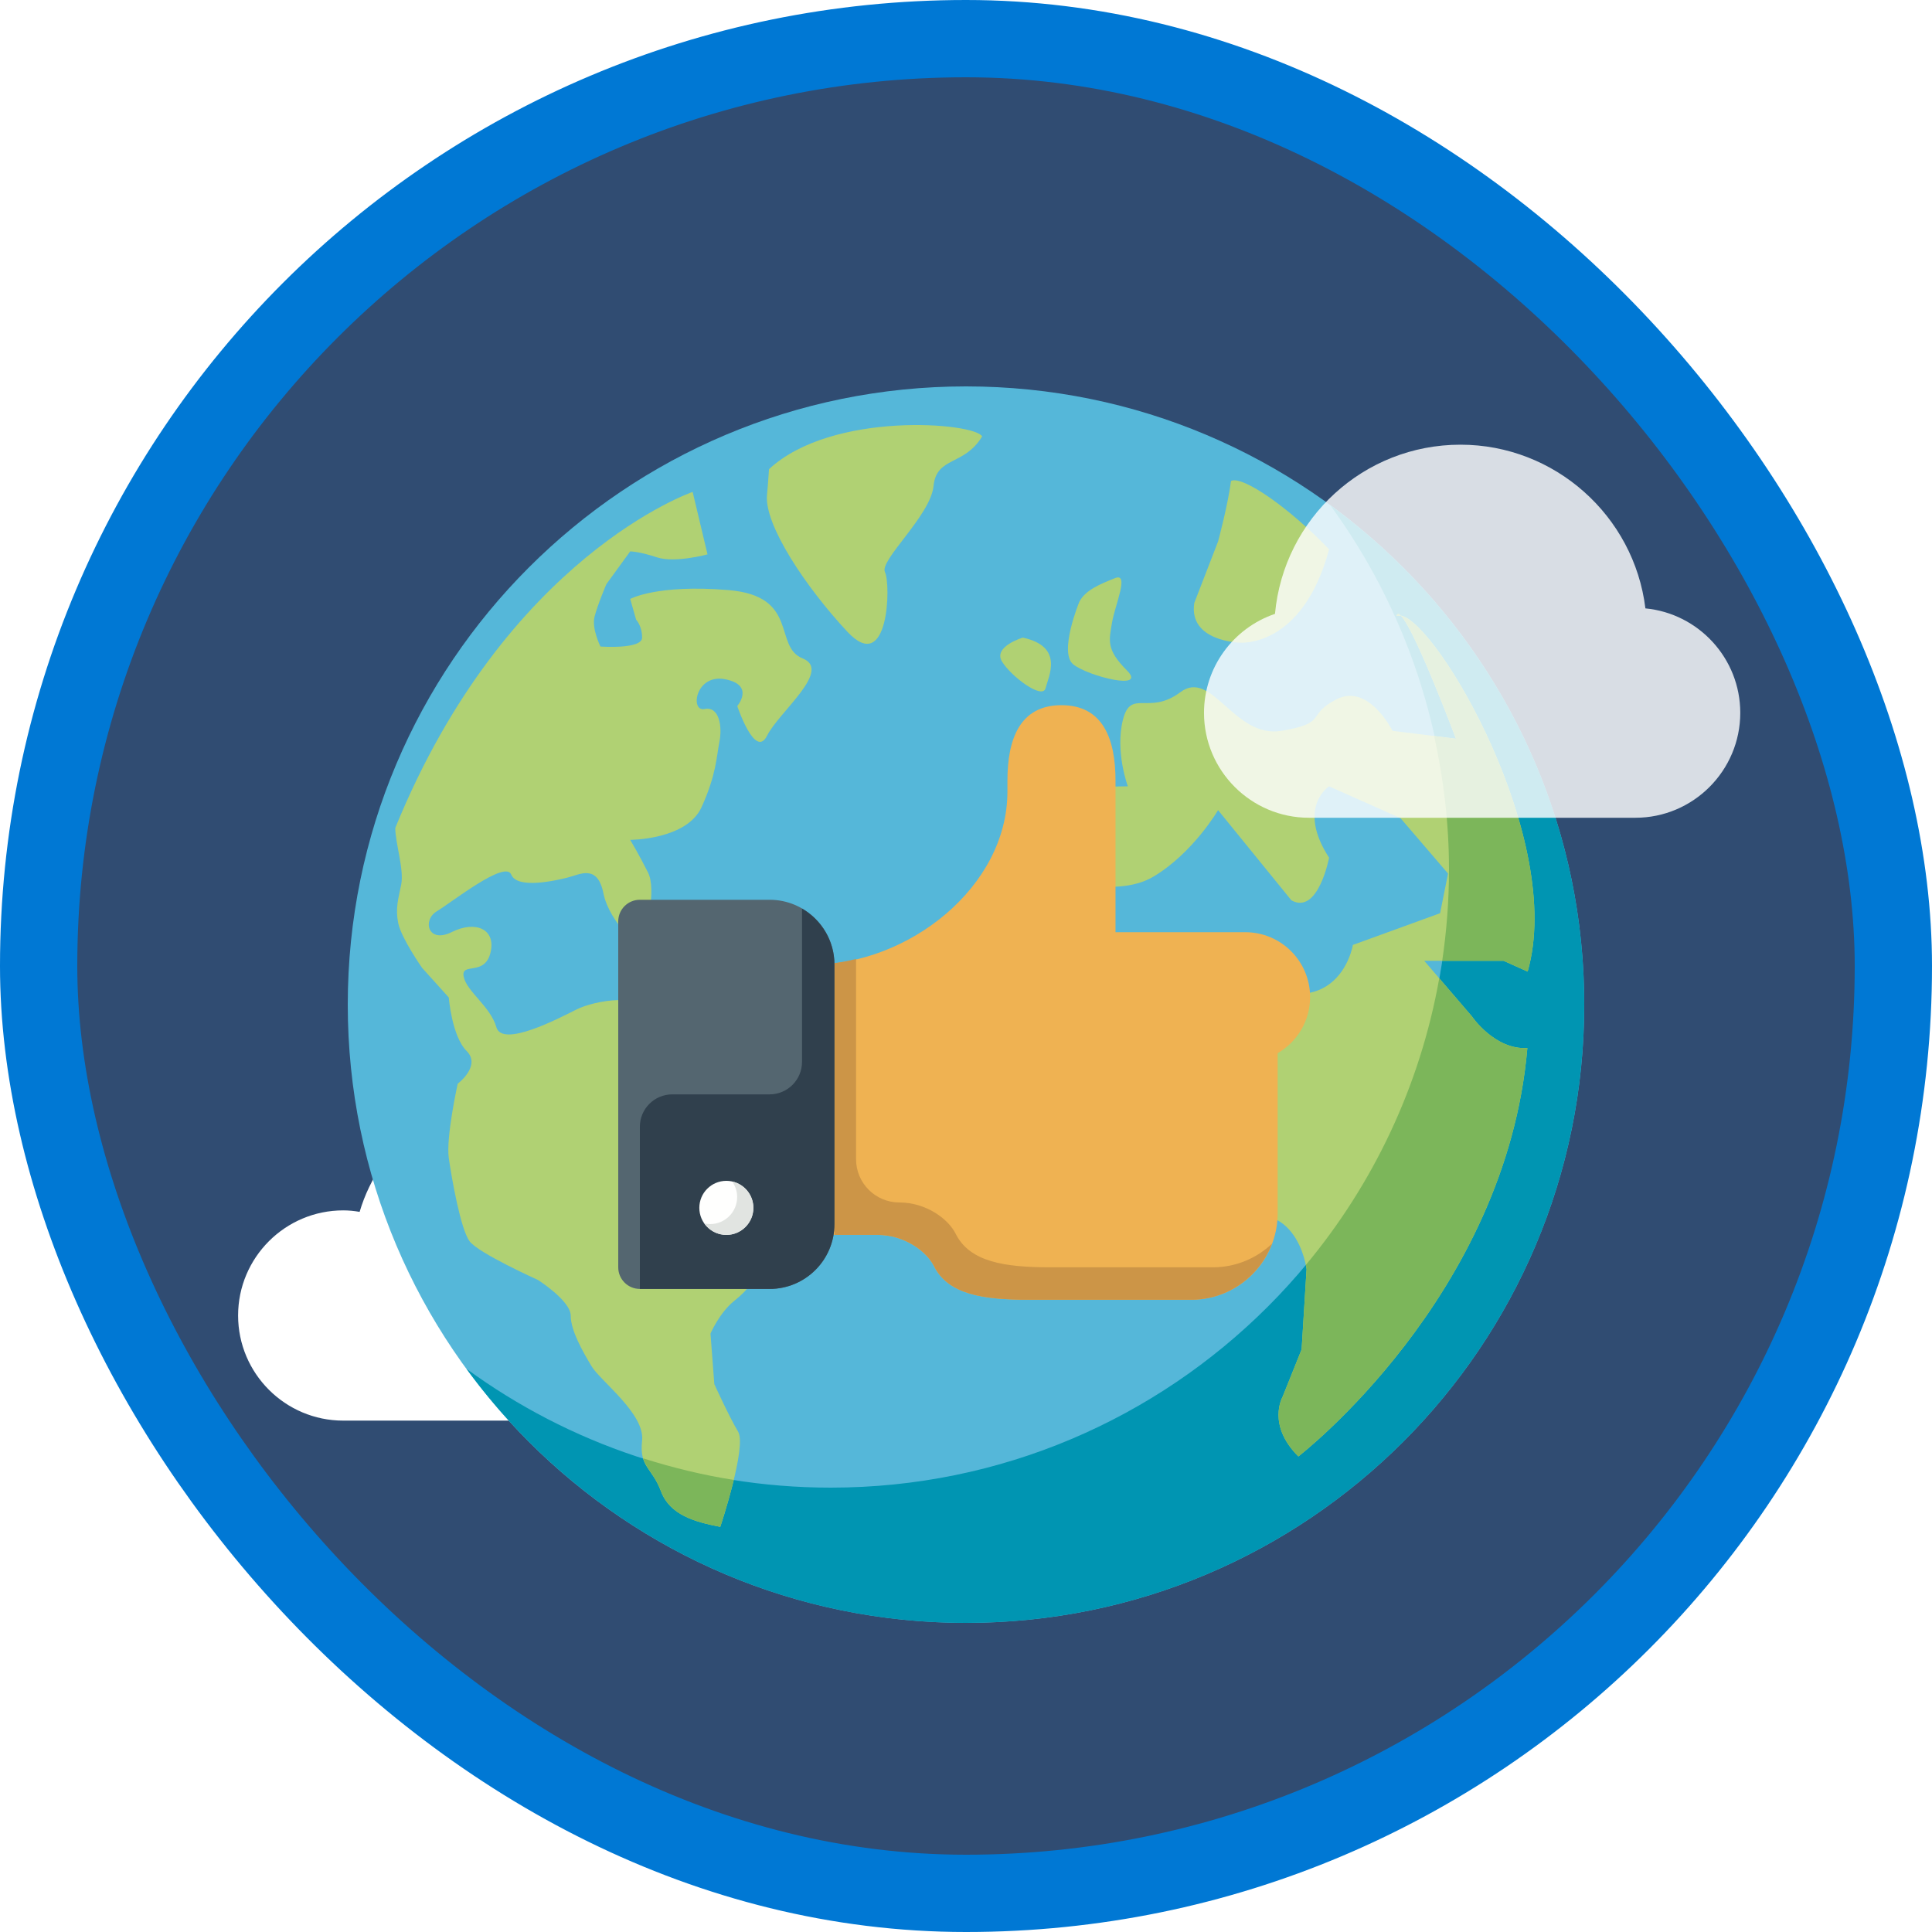
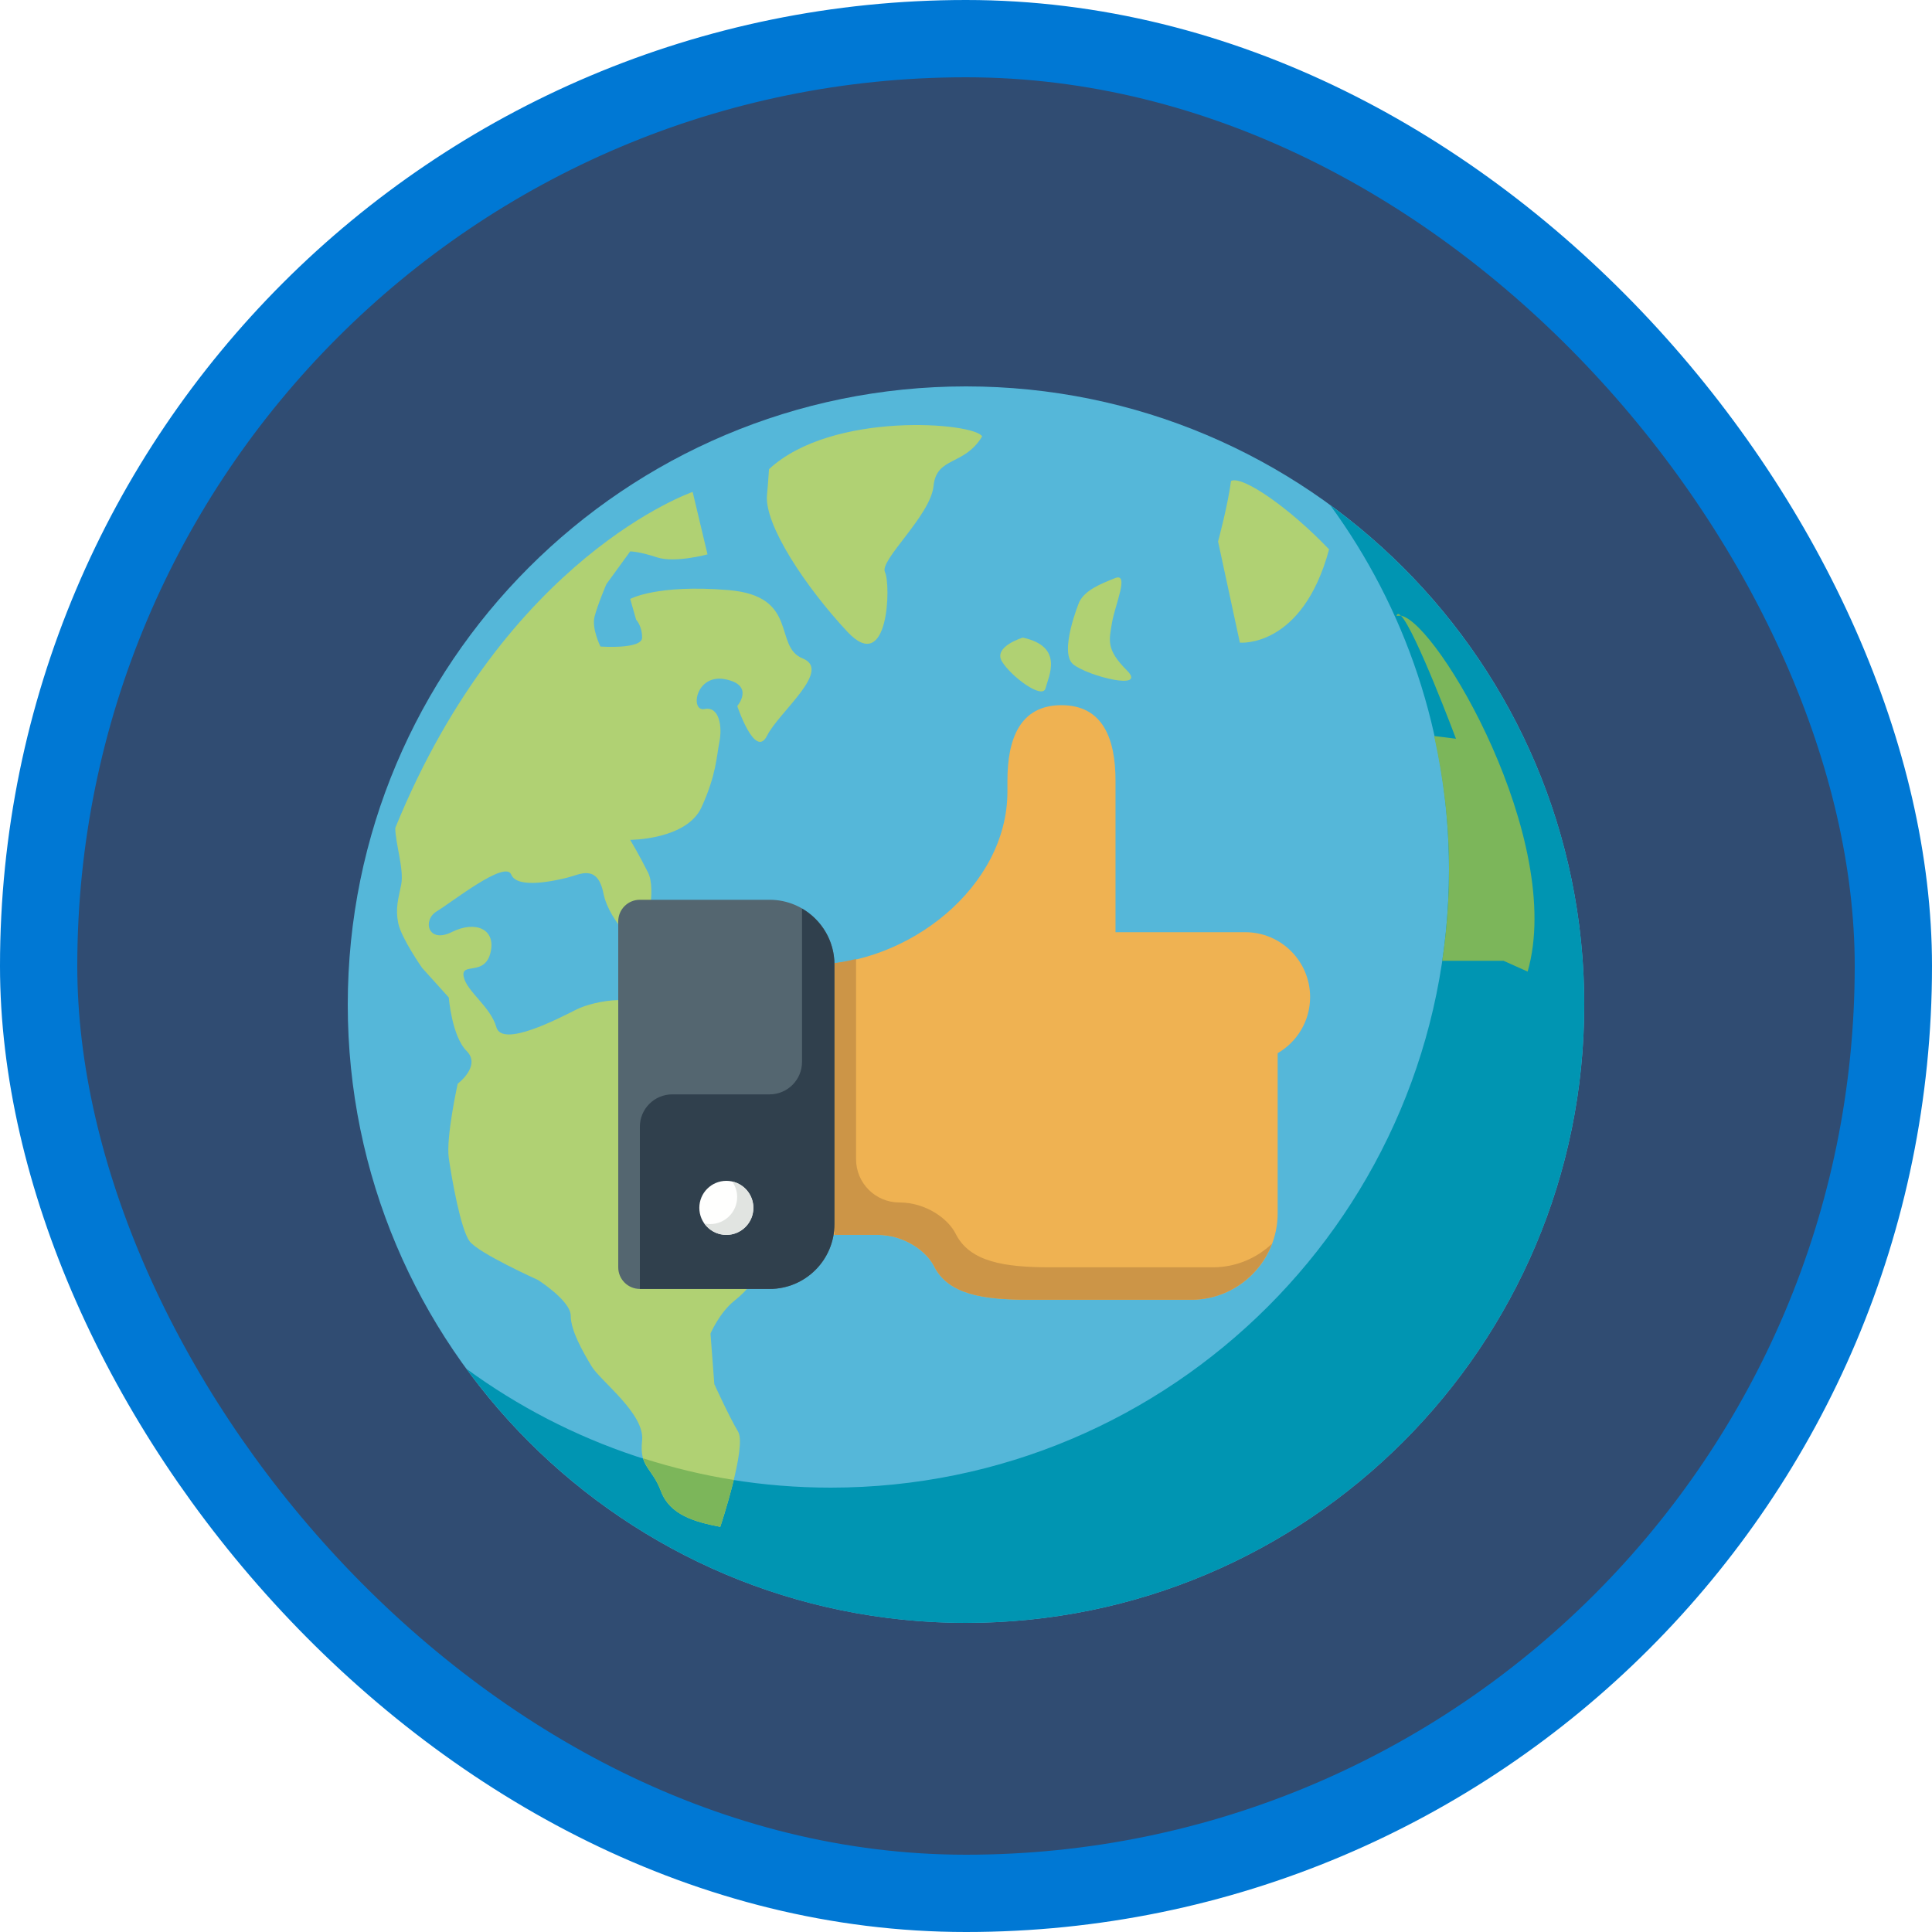
<svg xmlns="http://www.w3.org/2000/svg" xmlns:xlink="http://www.w3.org/1999/xlink" width="100px" height="100px" viewBox="0 0 100 100" version="1.1">
  <title>Drive adoption of Microsoft cloud services to enable business outcomes/service-adoption-framework-phase-3-broad-scale-enablement</title>
  <desc>Created with Sketch.</desc>
  <defs>
    <rect id="path-1" x="0" y="0" width="96" height="96" rx="48" />
    <filter x="-6.2%" y="-6.2%" width="112.5%" height="112.5%" filterUnits="objectBoundingBox" id="filter-3">
      <feOffset dx="0" dy="2" in="SourceAlpha" result="shadowOffsetOuter1" />
      <feColorMatrix values="0 0 0 0 0   0 0 0 0 0   0 0 0 0 0  0 0 0 0.096 0" type="matrix" in="shadowOffsetOuter1" result="shadowMatrixOuter1" />
      <feMerge>
        <feMergeNode in="shadowMatrixOuter1" />
        <feMergeNode in="SourceGraphic" />
      </feMerge>
    </filter>
    <filter x="-11.1%" y="-12.9%" width="122.2%" height="125.8%" filterUnits="objectBoundingBox" id="filter-4">
      <feOffset dx="0" dy="2" in="SourceAlpha" result="shadowOffsetOuter1" />
      <feColorMatrix values="0 0 0 0 0   0 0 0 0 0   0 0 0 0 0  0 0 0 0.205 0" type="matrix" in="shadowOffsetOuter1" result="shadowMatrixOuter1" />
      <feMerge>
        <feMergeNode in="shadowMatrixOuter1" />
        <feMergeNode in="SourceGraphic" />
      </feMerge>
    </filter>
  </defs>
  <g id="Badges" stroke="none" stroke-width="1" fill="none" fill-rule="evenodd">
    <g id="Drive-adoption-of-Microsoft-cloud-services-to-enable-business-outcomes" transform="translate(-50, -860)">
      <g id="Drive-adoption-of-Microsoft-cloud-services-to-enable-business-outcomes/service-adoption-framework-phase-3-broad-scale-enablement" transform="translate(50, 860)">
        <g id="Mask" transform="translate(2, 2)">
          <mask id="mask-2" fill="white">
            <use xlink:href="#path-1" />
          </mask>
          <use id="BG" fill="#304C72" xlink:href="#path-1" />
          <g id="Two-Clouds" mask="url(#mask-2)" fill="#FFFFFF" fill-rule="nonzero">
            <g transform="translate(9.739, 54)" id="Cloud">
-               <path d="M14.93,17.531 L6.026,17.531 C3.025,17.531 0.585,15.09 0.585,12.09 C0.585,9.09 3.025,6.649 6.026,6.649 C6.301,6.649 6.578,6.674 6.875,6.726 C7.927,3.162 11.173,0.713 14.93,0.713 C19.566,0.713 23.339,4.485 23.339,9.122 C23.339,13.759 19.566,17.531 14.93,17.531 Z" />
-             </g>
+               </g>
          </g>
          <g id="Earth" filter="url(#filter-3)" mask="url(#mask-2)">
            <g transform="translate(16, 16)">
              <path d="M64,32 C64,49.673 49.673,64 32,64 C14.327,64 0,49.673 0,32 C0,14.327 14.327,0 32,0 C49.673,0 64,14.327 64,32" id="Fill-200" fill="#55B7D9" />
              <path d="M50.852,6.148 C54.715,11.436 57,17.95 57,25 C57,42.673 42.673,57 25,57 C17.95,57 11.436,54.715 6.148,50.852 C11.969,58.82 21.377,64 32,64 C49.673,64 64,49.673 64,32 C64,21.377 58.82,11.968 50.852,6.148" id="Fill-201" fill="#0095B2" />
-               <path d="M45.047,8.027 C45.047,8.027 45.545,6.195 45.718,4.892 C46.319,4.607 48.742,6.286 50.793,8.435 C49.408,13.568 46.175,13.263 46.175,13.263 C46.175,13.263 43.508,13.208 43.816,11.209 L45.047,8.027" id="Fill-202" fill="#B0D173" />
+               <path d="M45.047,8.027 C45.047,8.027 45.545,6.195 45.718,4.892 C46.319,4.607 48.742,6.286 50.793,8.435 C49.408,13.568 46.175,13.263 46.175,13.263 L45.047,8.027" id="Fill-202" fill="#B0D173" />
              <path d="M37.862,11.158 C38.171,10.542 38.94,10.233 39.71,9.925 C40.479,9.617 39.71,11.31 39.557,12.233 C39.402,13.158 39.248,13.619 40.326,14.698 C41.403,15.775 38.325,15.006 37.554,14.39 C36.785,13.775 37.862,11.158 37.862,11.158" id="Fill-203" fill="#B0D173" />
              <path d="M23.921,41.176 C23.767,41.943 22.316,43.791 21.701,45.021 C21.085,46.252 20.776,46.714 20.007,47.33 C19.237,47.945 18.775,49.024 18.775,49.024 L18.973,51.641 C18.973,51.641 19.742,53.333 20.205,54.104 C20.667,54.873 19.281,59.029 19.281,59.029 C17.947,58.773 16.672,58.415 16.209,57.182 C15.748,55.95 15.081,55.95 15.235,54.565 C15.389,53.181 13.08,51.485 12.619,50.716 C12.157,49.947 11.541,48.868 11.541,48.101 C11.541,47.33 9.847,46.252 9.847,46.252 C9.847,46.252 6.769,44.867 6.308,44.251 C5.845,43.635 5.384,41.02 5.229,39.943 C5.076,38.864 5.691,36.093 5.691,36.093 C5.691,36.093 6.922,35.169 6.153,34.4 C5.384,33.63 5.229,31.63 5.229,31.63 L3.844,30.092 C3.844,30.092 2.767,28.55 2.612,27.782 C2.459,27.014 2.612,26.549 2.767,25.78 C2.92,25.011 2.459,23.626 2.459,22.855 C8.206,8.755 17.852,5.462 17.852,5.462 L18.621,8.694 C18.621,8.694 16.928,9.156 16.004,8.848 C15.081,8.54 14.619,8.54 14.619,8.54 L13.388,10.233 C13.388,10.233 12.926,11.31 12.772,11.927 C12.619,12.543 13.08,13.465 13.08,13.465 C13.08,13.465 15.235,13.619 15.235,13.003 C15.235,12.388 14.927,12.08 14.927,12.08 L14.619,11.002 C14.619,11.002 16.004,10.233 19.7,10.542 C23.394,10.848 22.008,13.465 23.547,14.081 C25.086,14.698 22.316,16.851 21.701,18.083 C21.085,19.315 20.161,16.545 20.161,16.545 C20.161,16.545 21.085,15.466 19.544,15.16 C18.005,14.851 17.698,16.851 18.468,16.698 C19.237,16.545 19.392,17.621 19.237,18.393 C19.083,19.161 19.083,20.084 18.313,21.778 C17.544,23.471 14.619,23.471 14.619,23.471 C14.619,23.471 15.081,24.242 15.543,25.164 C16.004,26.088 15.389,28.243 15.389,28.859 C15.389,29.475 13.542,27.782 13.234,26.242 C12.926,24.702 12.002,25.268 11.387,25.421 C10.771,25.576 8.77,26.036 8.462,25.268 C8.154,24.498 5.384,26.703 4.613,27.165 C3.844,27.627 4.152,28.859 5.384,28.243 C6.615,27.627 7.692,28.09 7.385,29.32 C7.077,30.551 5.845,29.782 6,30.551 C6.153,31.32 7.385,32.092 7.692,33.169 C8,34.246 10.925,32.708 11.849,32.246 C12.772,31.783 15.389,31.32 15.696,32.553 C16.004,33.783 19.456,34.862 20.535,35.169 C21.613,35.479 23.767,35.631 24.998,36.863 C26.23,38.094 24.076,40.402 23.921,41.176" id="Fill-204" fill="#B0D173" />
              <path d="M19.281,59.029 C19.281,59.029 19.68,57.83 19.978,56.601 C18.371,56.347 16.808,55.967 15.29,55.483 C15.459,56.049 15.883,56.31 16.209,57.182 C16.672,58.415 17.947,58.773 19.281,59.029" id="Fill-205" fill="#7CB65A" />
              <path d="M30.32,5.153 C30.167,6.695 27.499,9.002 27.807,9.617 C28.114,10.233 28.011,15.006 25.856,12.696 C23.701,10.386 21.546,7.154 21.701,5.615 C21.732,5.307 21.767,4.82 21.804,4.284 C25.07,1.252 32.445,1.872 32.835,2.588 C31.91,4.128 30.475,3.615 30.32,5.153" id="Fill-206" fill="#B0D173" />
              <path d="M33.86,14.235 C33.399,13.465 34.938,13.003 34.938,13.003 C37.093,13.465 36.272,15.006 36.118,15.62 C35.964,16.236 34.323,15.006 33.86,14.235" id="Fill-207" fill="#B0D173" />
-               <path d="M58.182,32.604 C58.182,32.604 59.366,34.352 61.056,34.246 C59.945,47.118 49.203,55.385 49.203,55.385 C47.56,53.746 48.382,52.309 48.382,52.309 L49.372,49.845 L49.628,45.69 C49.628,45.69 49.1,41.379 44.994,43.431 C40.582,44.56 42.43,45.087 37.967,45.398 C33.502,45.702 35.194,36.71 35.194,36.71 C34.938,33.015 35.604,33.94 35.604,31.065 C35.604,28.192 45.047,29.834 45.047,29.834 C51.204,33.94 52.025,28.909 52.025,28.909 L56.539,27.268 L56.95,25.215 L54.487,22.344 L50.793,20.7 C50.793,20.7 49.1,21.778 50.793,24.396 C50.793,24.396 50.229,27.371 48.843,26.601 L45.047,21.932 C45.047,21.932 43.764,24.139 41.711,25.369 C39.66,26.601 36.169,25.317 36.169,25.317 C36.169,25.317 35.042,21.83 37.197,20.751 L40.377,20.7 C40.377,20.7 39.71,18.904 40.121,17.263 C40.531,15.62 41.455,17.059 43.096,15.827 C44.739,14.595 45.867,18.237 48.33,17.828 C50.793,17.417 49.561,17.007 51.204,16.185 C52.845,15.364 54.076,17.828 54.076,17.828 L57.361,18.237 C57.361,18.237 55.256,12.621 54.511,11.866 L54.282,11.876 C54.321,11.745 54.401,11.755 54.511,11.866 C56.421,12.221 63.016,23.521 61.07,30.289 C60.39,29.986 59.825,29.731 59.825,29.731 L55.719,29.731 L58.182,32.604" id="Fill-208" fill="#B0D173" />
-               <path d="M58.182,32.603 L56.495,30.637 C55.503,36.216 53.072,41.296 49.59,45.474 C49.617,45.606 49.628,45.69 49.628,45.69 L49.372,49.845 L48.382,52.309 C48.382,52.309 47.56,53.746 49.203,55.385 C49.203,55.385 59.945,47.118 61.056,34.246 C59.366,34.352 58.182,32.603 58.182,32.603" id="Fill-209" fill="#7CB65A" />
              <path d="M54.282,11.876 L54.511,11.866 C54.401,11.755 54.321,11.745 54.282,11.876" id="Fill-210" fill="#7CB65A" />
              <path d="M57,25 C57,26.608 56.878,28.187 56.649,29.731 L59.825,29.731 C59.825,29.731 60.39,29.986 61.07,30.289 C63.016,23.521 56.421,12.221 54.511,11.866 C55.256,12.621 57.361,18.237 57.361,18.237 L56.23,18.096 C56.721,20.322 57,22.627 57,25" id="Fill-211" fill="#7CB65A" />
            </g>
          </g>
          <g id="Group-16" filter="url(#filter-4)" mask="url(#mask-2)">
            <g transform="translate(30, 32.5)">
              <path d="M35.811,15.108 C35.811,13.253 34.308,11.75 32.453,11.75 L25.739,11.75 L25.739,3.917 C25.739,1.758 25.1,0 22.941,0 C20.782,0 20.144,1.758 20.144,3.917 L20.144,4.476 C20.144,9.413 15.008,13.429 10.072,13.429 L8.953,13.429 L8.953,27.418 L13.429,27.418 C14.797,27.418 15.953,28.252 16.345,29.037 C17.075,30.497 18.867,30.775 21.263,30.775 L29.656,30.775 C32.124,30.775 34.132,28.767 34.132,26.298 L34.132,18.012 C35.135,17.431 35.811,16.35 35.811,15.108" id="Fill-89" fill="#EFB252" />
              <path d="M7.834,30.215 L1.119,30.215 C0.501,30.215 0,29.714 0,29.096 L0,11.191 C0,10.573 0.501,10.072 1.119,10.072 L7.834,10.072 C9.685,10.072 11.191,11.577 11.191,13.429 L11.191,26.858 C11.191,28.71 9.685,30.215 7.834,30.215" id="Fill-90" fill="#546670" />
              <path d="M30.775,29.096 L22.382,29.096 C19.986,29.096 18.194,28.819 17.464,27.358 C17.072,26.573 15.916,25.739 14.548,25.739 C13.312,25.739 12.31,24.737 12.31,23.501 L12.31,13.135 C11.945,13.229 11.572,13.303 11.191,13.351 L11.191,27.418 L13.429,27.418 C14.797,27.418 15.953,28.252 16.345,29.037 C17.075,30.497 18.867,30.775 21.263,30.775 L29.656,30.775 C31.569,30.775 33.202,29.565 33.841,27.872 C33.039,28.629 31.962,29.096 30.775,29.096" id="Fill-91" fill="#CC9547" />
              <path d="M9.512,10.526 L9.512,18.465 C9.512,19.392 8.761,20.144 7.834,20.144 L2.798,20.144 C1.871,20.144 1.119,20.895 1.119,21.822 L1.119,30.215 L7.834,30.215 C9.688,30.215 11.191,28.712 11.191,26.858 L11.191,13.429 C11.191,12.19 10.514,11.107 9.512,10.526" id="Fill-92" fill="#30404D" />
              <path d="M6.994,26.019 C6.994,26.791 6.368,27.418 5.595,27.418 C4.823,27.418 4.197,26.791 4.197,26.019 C4.197,25.246 4.823,24.62 5.595,24.62 C6.368,24.62 6.994,25.246 6.994,26.019" id="Fill-93" fill="#FFFFFE" />
              <path d="M5.898,24.655 C6.059,24.882 6.155,25.159 6.155,25.459 C6.155,26.232 5.529,26.858 4.756,26.858 C4.652,26.858 4.551,26.845 4.454,26.823 C4.707,27.182 5.123,27.418 5.595,27.418 C6.368,27.418 6.994,26.791 6.994,26.019 C6.994,25.35 6.525,24.793 5.898,24.655" id="Fill-94" fill="#E1E4E1" />
            </g>
          </g>
-           <path d="M82.646,40.327 L65.75,40.327 C62.756,40.327 60.319,37.89 60.319,34.896 C60.319,32.566 61.809,30.519 63.993,29.773 C64.449,24.83 68.586,21.017 73.594,21.017 C78.476,21.017 82.579,24.697 83.166,29.49 C85.917,29.753 88.076,32.077 88.076,34.896 C88.076,37.89 85.64,40.327 82.646,40.327 Z" id="Cloud" fill="#FFFFFF" fill-rule="nonzero" opacity="0.9" mask="url(#mask-2)" />
        </g>
        <g id="Azure-Border" stroke="#0078D4" stroke-width="4">
          <rect x="2" y="2" width="96" height="96" rx="48" />
        </g>
      </g>
    </g>
  </g>
</svg>